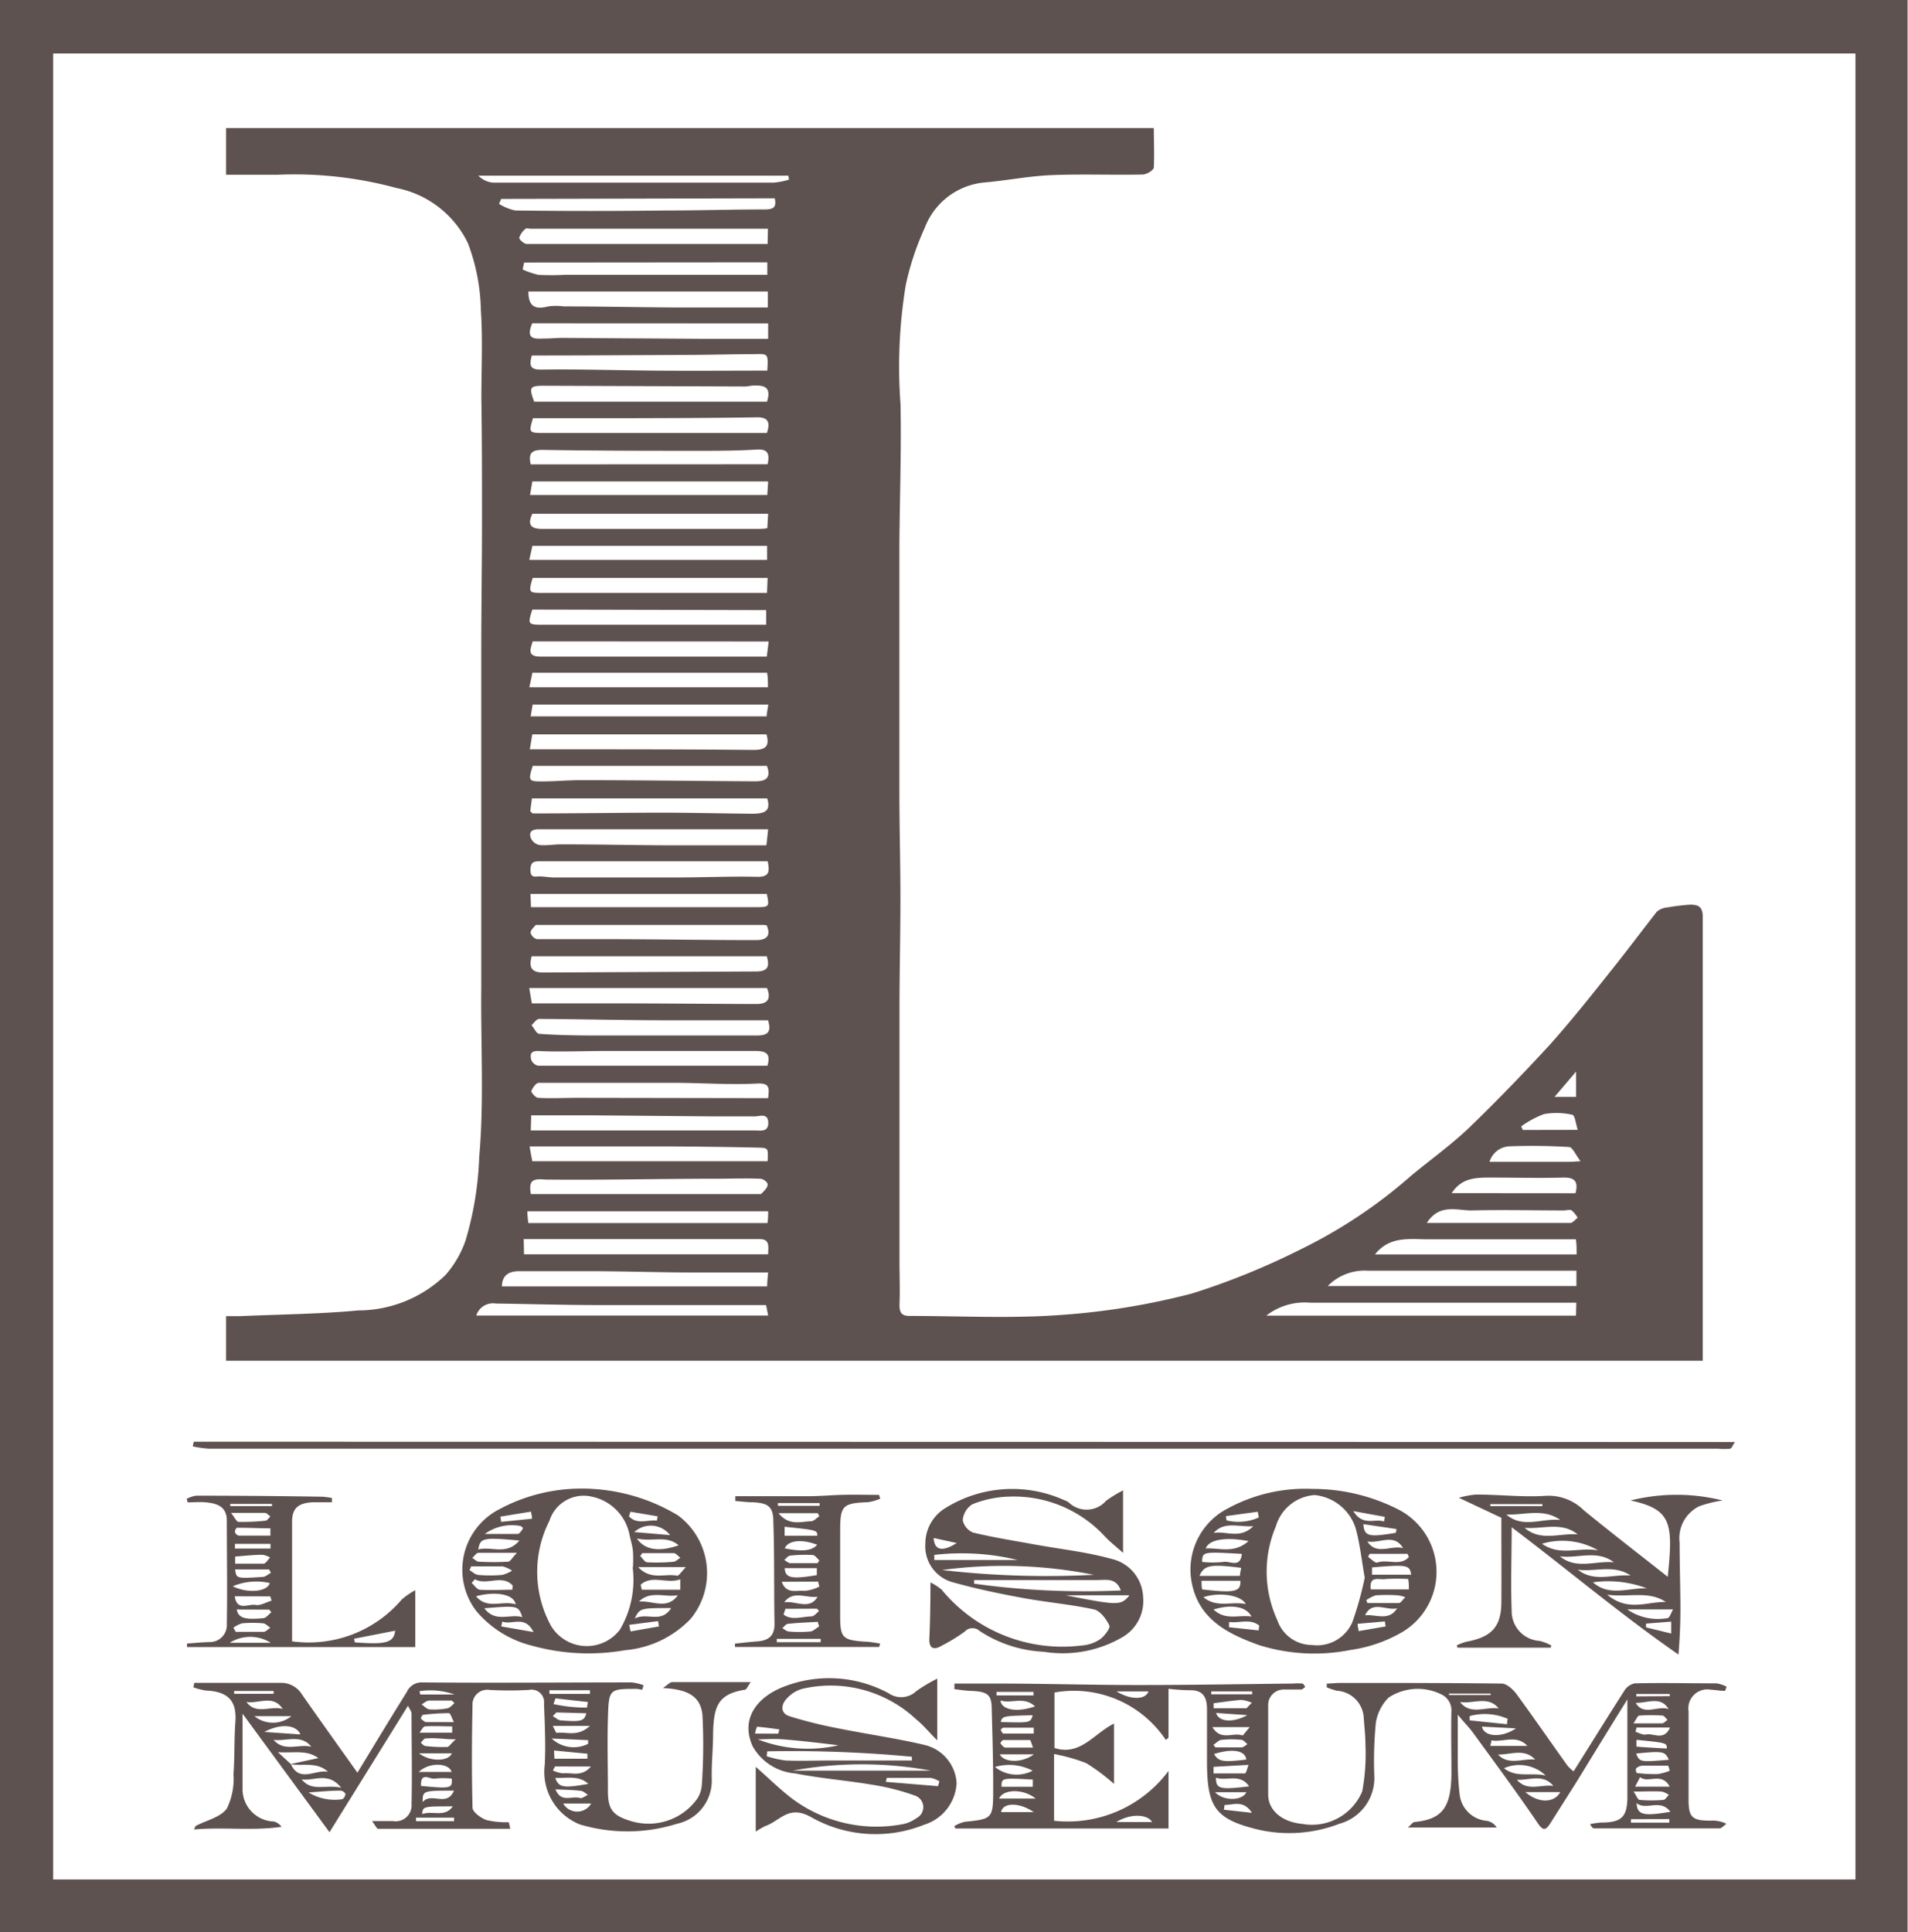
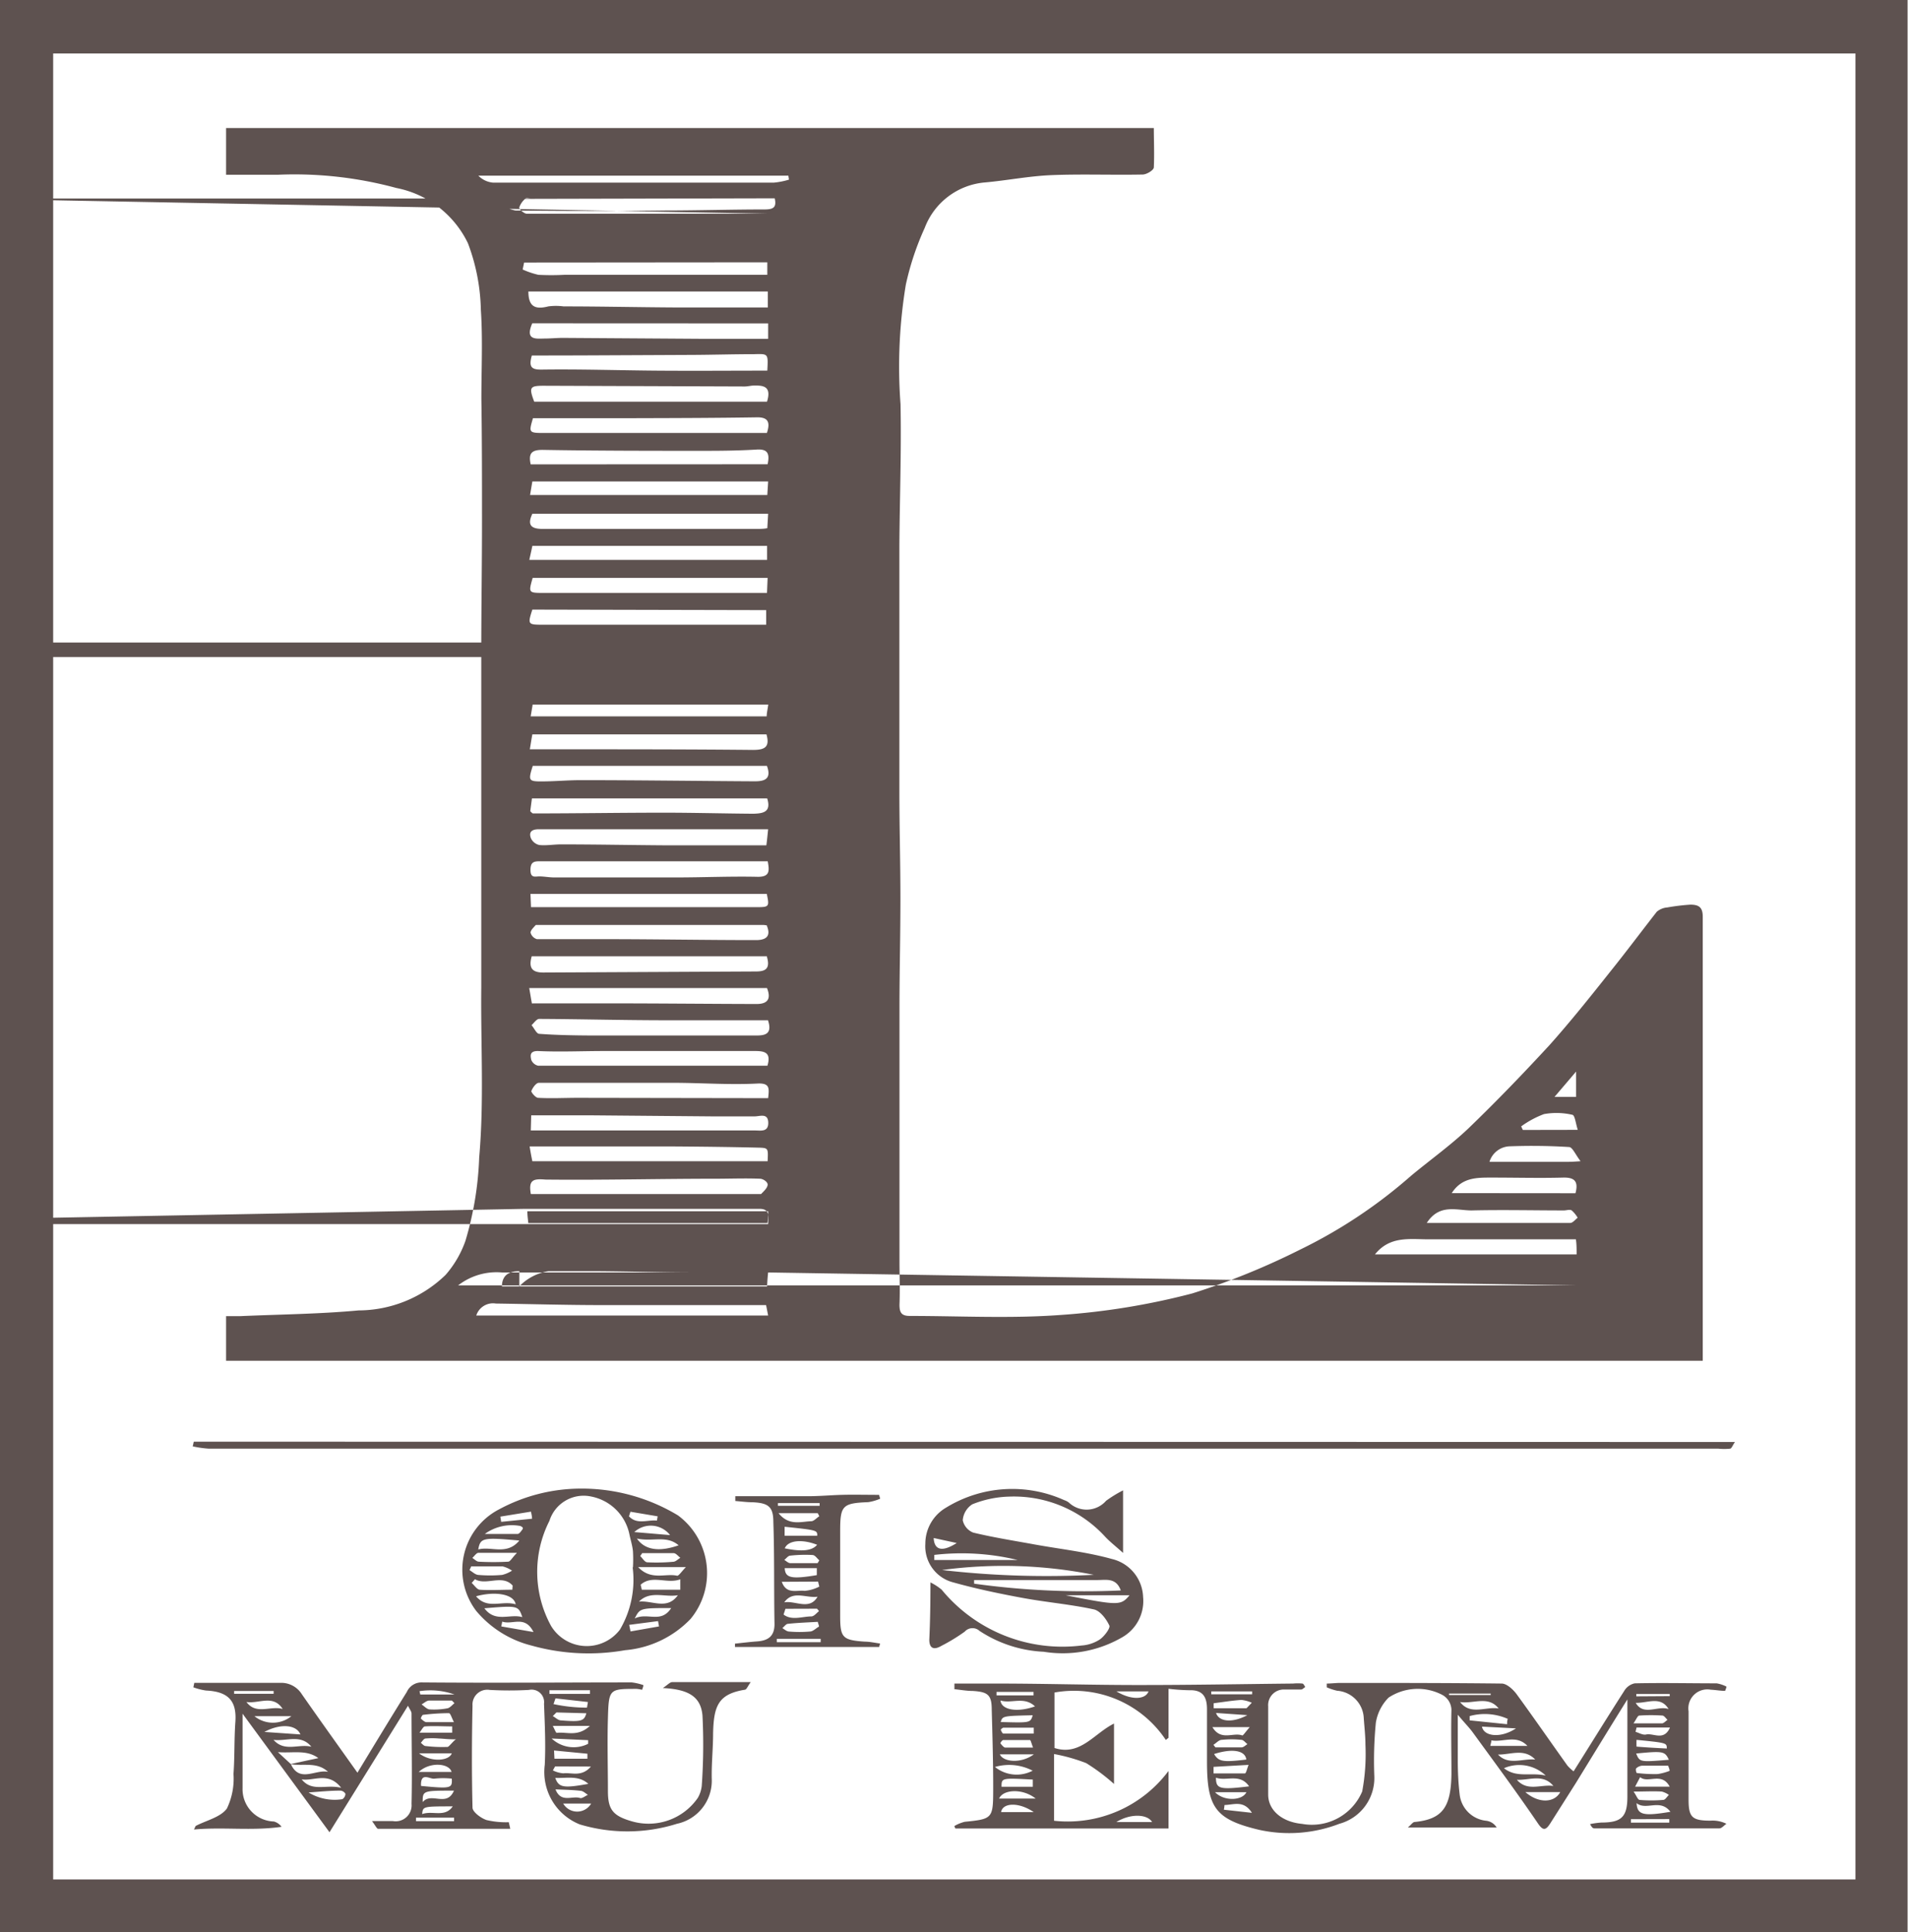
<svg xmlns="http://www.w3.org/2000/svg" width="18.304" height="18.534" viewBox="0 0 18.304 18.534">
  <defs>
    <style>.a{fill:#5e5250;}</style>
  </defs>
  <path class="a" d="M0,18.534V0H18.3V18.534Zm17.8-.507V.513H.51V18.027Z" />
-   <path class="a" d="M99.156,59.934H85v-.428h.133c.379-.017.76-.02,1.137-.055a1.206,1.206,0,0,0,.836-.341,1,1,0,0,0,.19-.326,3.158,3.158,0,0,0,.132-.8c.048-.544.014-1.087.02-1.63,0-.372,0-.745,0-1.117,0-.353,0-.7,0-1.057s0-.7,0-1.046c0-.417.007-.835.007-1.252,0-.391,0-.782-.006-1.174,0-.285.014-.571-.005-.855a1.907,1.907,0,0,0-.124-.638.968.968,0,0,0-.687-.53,3.731,3.731,0,0,0-1.133-.127c-.165,0-.331,0-.5,0V48.11h8.9c0,.121.006.248,0,.377,0,.027-.068.068-.106.069-.293.006-.587-.006-.88.006-.212.009-.423.051-.635.07a.679.679,0,0,0-.577.436,2.689,2.689,0,0,0-.181.544,4.825,4.825,0,0,0-.051,1.146c.009.455-.008.908-.011,1.362v1.087c0,.42,0,.839,0,1.259,0,.344.01.689.01,1.034s-.008.669-.009,1c0,.275,0,.549,0,.824,0,.248,0,.5,0,.742q0,.459,0,.916c0,.138.006.276,0,.414,0,.077.02.108.1.108.48,0,.963.026,1.441-.009a6.827,6.827,0,0,0,1.268-.207,6.989,6.989,0,0,0,1.034-.42,4.758,4.758,0,0,0,1.063-.707c.184-.153.379-.292.551-.455.269-.259.528-.528.779-.8.2-.224.391-.463.579-.7.153-.19.3-.387.45-.579a.175.175,0,0,1,.1-.041,2.035,2.035,0,0,1,.222-.027c.083,0,.12.026.119.12,0,.629,0,1.259,0,1.888v2.367ZM90.2,59.087h-.715c-.306,0-.612-.01-.92-.012q-.378,0-.756,0c-.094,0-.162.038-.163.146H90.19C90.192,59.172,90.195,59.13,90.2,59.087Zm7.753.29h-.7c-.618,0-1.236,0-1.854,0a.6.6,0,0,0-.42.124H97.95Zm-10.095-.464H90.2c0-.074.022-.149-.089-.146H87.855Zm2.34-9.837c-.026,0-.041,0-.058,0H87.923c-.017,0-.041-.007-.05,0a.187.187,0,0,0-.061.087c0,.017.046.058.072.059.321,0,.643,0,.964,0h1.347Zm5.369,10.141h2.387V59.07h-.142c-.621,0-1.241,0-1.862,0a.493.493,0,0,0-.384.15Zm-7.626-6.183c-.02.072-.058.146.077.146.722,0,1.444,0,2.169,0l.018-.145Zm-.029.44h2.286c0-.046,0-.091-.008-.139H87.938c-.007.041-.016.08-.029.139ZM87.4,59.5h2.8c-.009-.046-.016-.083-.02-.1H88.61c-.341,0-.682-.01-1.023-.015A.168.168,0,0,0,87.4,59.5Zm.538-6.771c-.046.142-.043.145.1.145h2.036c.036,0,.072,0,.107,0v-.14Zm-.029,1.34h.331c.6,0,1.209,0,1.814.006.108,0,.166-.023.13-.149H87.938c-.008.042-.014.082-.024.142Zm0-1.817h2.281v-.134H87.938c-.007.036-.016.074-.029.133Zm2.286.173H87.941c-.041.144-.041.144.109.144h2.139Zm-2.271,5.91h2.171c.013,0,.031,0,.037,0,.026-.027.058-.055.063-.086s-.045-.06-.071-.061c-.144-.006-.29,0-.432,0-.543,0-1.086.014-1.629.008C87.946,58.186,87.9,58.2,87.923,58.332Zm2.267-3.795H87.934c-.006.047-.012.087-.016.124.013.01.019.02.026.02.42,0,.839-.007,1.259-.007.285,0,.571.008.856.01C90.15,54.684,90.234,54.673,90.19,54.537ZM90.2,51.81H87.938c-.047.1-.022.146.1.145.685,0,1.369,0,2.054,0,.033,0,.066,0,.1-.007Zm-.008,2.418H87.942c-.045.142-.041.15.093.149s.245-.012.367-.012c.556,0,1.113.008,1.669.011.089,0,.166-.018.117-.149ZM90.2,51.5H87.938l-.022.13h2.276ZM87.938,58.02h2.257c.006-.122.006-.127-.077-.13-.283-.007-.567-.01-.85-.012-.345,0-.691,0-1.034,0h-.322C87.922,57.941,87.929,57.977,87.938,58.02Zm2.255-2.877H88.02c-.059,0-.1,0-.1.083s.046.061.09.062.092.01.137.01h1.172c.261,0,.522-.012.783-.006.115,0,.111-.057.094-.149Zm-.005-4.108c.036-.108.008-.153-.1-.15-.386.006-.773.007-1.158.008h-.986c-.041.139-.041.142.109.142h2.137Zm.007.3c.02-.095.007-.149-.106-.141-.165.01-.331.012-.5.012-.518,0-1.034,0-1.554-.009-.105,0-.136.034-.113.139ZM87.859,49.4l-.014.067a.8.8,0,0,0,.151.051,2.44,2.44,0,0,0,.248,0h1.948v-.12Zm.064,8.325h2.151c.056,0,.13.017.127-.077s-.083-.057-.133-.058c-.136,0-.269,0-.4,0l-1.148-.01h-.593ZM87.9,49.678c0,.153.073.173.191.143a.552.552,0,0,1,.146,0c.353,0,.706.008,1.06.01h.9v-.153Zm2.3,5.158H88c-.065,0-.1.024-.075.088a.117.117,0,0,0,.08.063c.069.007.139-.006.207-.006.339,0,.679.007,1.017.009h.954C90.19,54.936,90.194,54.892,90.2,54.836Zm0,2.579c.01-.094.019-.147-.106-.14-.255.013-.51-.005-.767-.007-.442,0-.884,0-1.327,0-.026,0-.06.048-.072.08,0,.013.041.063.065.064.127.007.255,0,.383,0Zm-.007-1.655a.185.185,0,0,0-.036-.006H88.008c-.013,0-.031,0-.037,0-.02.023-.051.051-.05.074a.089.089,0,0,0,.061.062c.212,0,.425,0,.637,0,.487,0,.974.009,1.46.009C90.161,55.9,90.236,55.876,90.187,55.76Zm-2.268-.177h1.046c.376,0,.752,0,1.128,0,.111,0,.113-.008.088-.127H87.92Zm.012-5.6c-.07.162.031.148.119.146.063,0,.124-.007.189-.006l1.355.009h.6v-.148Zm2.255,6.071h-2.26c-.031.108,0,.156.11.156L90.08,56.2C90.169,56.2,90.225,56.179,90.187,56.055Zm-2.253.452H88.7c.463,0,.926.005,1.389.006.094,0,.146-.038.1-.153H87.908c.011.062.018.108.026.149Zm2.254.162h-.1c-.29,0-.576,0-.863,0-.408,0-.816-.011-1.226-.013-.026,0-.05.039-.074.06.026.029.047.081.073.083.162.012.325.015.488.016h1.6c.083,0,.151-.017.107-.147Zm0,.437c.037-.124-.021-.142-.117-.142-.482,0-.965,0-1.448,0-.213,0-.426.01-.638,0-.078,0-.071.044-.063.083a.092.092,0,0,0,.067.058h2.2Zm-2.26-6.813c-.033.115,0,.137.1.135.361-.005.722.007,1.083.01s.72,0,1.076,0c.009-.165.009-.161-.124-.158-.2,0-.393.006-.59.007l-1.082.005Zm2.256.443c.046-.147-.034-.157-.124-.155-.03,0-.06.009-.09.009l-1.93-.007c-.132,0-.141.016-.089.153Zm-2.55-1.945-.021.047a.467.467,0,0,0,.157.064c.48.006.96.006,1.44,0,.316,0,.632-.01.948-.01.083,0,.121-.016.1-.107Zm.283,4.963h2.264c0-.032.01-.072.015-.113h-2.26ZM90.2,58.5h-2.31c0,.041.006.079.009.113h2.294C90.2,58.574,90.2,58.54,90.2,58.5Zm5.824.414h1.932c0-.052,0-.1-.007-.145h-.414l-1,0c-.181,0-.37-.034-.513.144ZM90.4,48.605l-.006-.038H87.42a.225.225,0,0,0,.143.067q1.345,0,2.689,0A.724.724,0,0,0,90.4,48.605Zm6.116,10.007h.932c.149,0,.3,0,.446,0,.026,0,.048-.032.072-.05a.282.282,0,0,0-.057-.07c-.019-.012-.05,0-.075,0-.295,0-.59-.007-.884,0C96.808,58.493,96.64,58.423,96.518,58.613Zm1.429-.285c.031-.116-.011-.153-.12-.15-.223.006-.445,0-.667,0-.151,0-.3-.007-.4.149Zm.048-.308c-.048-.063-.077-.133-.108-.135-.19-.012-.383-.014-.573-.007a.21.21,0,0,0-.192.149h.735c.029,0,.059,0,.137-.006Zm-.026-.3c-.019-.057-.027-.139-.051-.144a.673.673,0,0,0-.273-.007.917.917,0,0,0-.219.118l.016.034Zm-.223-.316h.207V57.16Z" transform="translate(-82.831 -46.882)" />
+   <path class="a" d="M99.156,59.934H85v-.428h.133c.379-.017.76-.02,1.137-.055a1.206,1.206,0,0,0,.836-.341,1,1,0,0,0,.19-.326,3.158,3.158,0,0,0,.132-.8c.048-.544.014-1.087.02-1.63,0-.372,0-.745,0-1.117,0-.353,0-.7,0-1.057s0-.7,0-1.046c0-.417.007-.835.007-1.252,0-.391,0-.782-.006-1.174,0-.285.014-.571-.005-.855a1.907,1.907,0,0,0-.124-.638.968.968,0,0,0-.687-.53,3.731,3.731,0,0,0-1.133-.127c-.165,0-.331,0-.5,0V48.11h8.9c0,.121.006.248,0,.377,0,.027-.068.068-.106.069-.293.006-.587-.006-.88.006-.212.009-.423.051-.635.07a.679.679,0,0,0-.577.436,2.689,2.689,0,0,0-.181.544,4.825,4.825,0,0,0-.051,1.146c.009.455-.008.908-.011,1.362v1.087c0,.42,0,.839,0,1.259,0,.344.01.689.01,1.034s-.008.669-.009,1c0,.275,0,.549,0,.824,0,.248,0,.5,0,.742q0,.459,0,.916c0,.138.006.276,0,.414,0,.077.02.108.1.108.48,0,.963.026,1.441-.009a6.827,6.827,0,0,0,1.268-.207,6.989,6.989,0,0,0,1.034-.42,4.758,4.758,0,0,0,1.063-.707c.184-.153.379-.292.551-.455.269-.259.528-.528.779-.8.2-.224.391-.463.579-.7.153-.19.3-.387.45-.579a.175.175,0,0,1,.1-.041,2.035,2.035,0,0,1,.222-.027c.083,0,.12.026.119.12,0,.629,0,1.259,0,1.888v2.367ZM90.2,59.087h-.715c-.306,0-.612-.01-.92-.012q-.378,0-.756,0c-.094,0-.162.038-.163.146H90.19C90.192,59.172,90.195,59.13,90.2,59.087Zh-.7c-.618,0-1.236,0-1.854,0a.6.6,0,0,0-.42.124H97.95Zm-10.095-.464H90.2c0-.074.022-.149-.089-.146H87.855Zm2.34-9.837c-.026,0-.041,0-.058,0H87.923c-.017,0-.041-.007-.05,0a.187.187,0,0,0-.061.087c0,.017.046.058.072.059.321,0,.643,0,.964,0h1.347Zm5.369,10.141h2.387V59.07h-.142c-.621,0-1.241,0-1.862,0a.493.493,0,0,0-.384.15Zm-7.626-6.183c-.02.072-.058.146.077.146.722,0,1.444,0,2.169,0l.018-.145Zm-.029.44h2.286c0-.046,0-.091-.008-.139H87.938c-.007.041-.016.08-.029.139ZM87.4,59.5h2.8c-.009-.046-.016-.083-.02-.1H88.61c-.341,0-.682-.01-1.023-.015A.168.168,0,0,0,87.4,59.5Zm.538-6.771c-.046.142-.043.145.1.145h2.036c.036,0,.072,0,.107,0v-.14Zm-.029,1.34h.331c.6,0,1.209,0,1.814.006.108,0,.166-.023.13-.149H87.938c-.008.042-.014.082-.024.142Zm0-1.817h2.281v-.134H87.938c-.007.036-.016.074-.029.133Zm2.286.173H87.941c-.041.144-.041.144.109.144h2.139Zm-2.271,5.91h2.171c.013,0,.031,0,.037,0,.026-.027.058-.055.063-.086s-.045-.06-.071-.061c-.144-.006-.29,0-.432,0-.543,0-1.086.014-1.629.008C87.946,58.186,87.9,58.2,87.923,58.332Zm2.267-3.795H87.934c-.006.047-.012.087-.016.124.013.01.019.02.026.02.42,0,.839-.007,1.259-.007.285,0,.571.008.856.01C90.15,54.684,90.234,54.673,90.19,54.537ZM90.2,51.81H87.938c-.047.1-.022.146.1.145.685,0,1.369,0,2.054,0,.033,0,.066,0,.1-.007Zm-.008,2.418H87.942c-.045.142-.041.15.093.149s.245-.012.367-.012c.556,0,1.113.008,1.669.011.089,0,.166-.018.117-.149ZM90.2,51.5H87.938l-.022.13h2.276ZM87.938,58.02h2.257c.006-.122.006-.127-.077-.13-.283-.007-.567-.01-.85-.012-.345,0-.691,0-1.034,0h-.322C87.922,57.941,87.929,57.977,87.938,58.02Zm2.255-2.877H88.02c-.059,0-.1,0-.1.083s.046.061.09.062.092.01.137.01h1.172c.261,0,.522-.012.783-.006.115,0,.111-.057.094-.149Zm-.005-4.108c.036-.108.008-.153-.1-.15-.386.006-.773.007-1.158.008h-.986c-.041.139-.041.142.109.142h2.137Zm.007.3c.02-.095.007-.149-.106-.141-.165.01-.331.012-.5.012-.518,0-1.034,0-1.554-.009-.105,0-.136.034-.113.139ZM87.859,49.4l-.014.067a.8.8,0,0,0,.151.051,2.44,2.44,0,0,0,.248,0h1.948v-.12Zm.064,8.325h2.151c.056,0,.13.017.127-.077s-.083-.057-.133-.058c-.136,0-.269,0-.4,0l-1.148-.01h-.593ZM87.9,49.678c0,.153.073.173.191.143a.552.552,0,0,1,.146,0c.353,0,.706.008,1.06.01h.9v-.153Zm2.3,5.158H88c-.065,0-.1.024-.075.088a.117.117,0,0,0,.08.063c.069.007.139-.006.207-.006.339,0,.679.007,1.017.009h.954C90.19,54.936,90.194,54.892,90.2,54.836Zm0,2.579c.01-.094.019-.147-.106-.14-.255.013-.51-.005-.767-.007-.442,0-.884,0-1.327,0-.026,0-.06.048-.072.08,0,.013.041.063.065.064.127.007.255,0,.383,0Zm-.007-1.655a.185.185,0,0,0-.036-.006H88.008c-.013,0-.031,0-.037,0-.02.023-.051.051-.05.074a.089.089,0,0,0,.061.062c.212,0,.425,0,.637,0,.487,0,.974.009,1.46.009C90.161,55.9,90.236,55.876,90.187,55.76Zm-2.268-.177h1.046c.376,0,.752,0,1.128,0,.111,0,.113-.008.088-.127H87.92Zm.012-5.6c-.07.162.031.148.119.146.063,0,.124-.007.189-.006l1.355.009h.6v-.148Zm2.255,6.071h-2.26c-.031.108,0,.156.11.156L90.08,56.2C90.169,56.2,90.225,56.179,90.187,56.055Zm-2.253.452H88.7c.463,0,.926.005,1.389.006.094,0,.146-.038.1-.153H87.908c.011.062.018.108.026.149Zm2.254.162h-.1c-.29,0-.576,0-.863,0-.408,0-.816-.011-1.226-.013-.026,0-.05.039-.074.06.026.029.047.081.073.083.162.012.325.015.488.016h1.6c.083,0,.151-.017.107-.147Zm0,.437c.037-.124-.021-.142-.117-.142-.482,0-.965,0-1.448,0-.213,0-.426.01-.638,0-.078,0-.071.044-.063.083a.092.092,0,0,0,.067.058h2.2Zm-2.26-6.813c-.033.115,0,.137.1.135.361-.005.722.007,1.083.01s.72,0,1.076,0c.009-.165.009-.161-.124-.158-.2,0-.393.006-.59.007l-1.082.005Zm2.256.443c.046-.147-.034-.157-.124-.155-.03,0-.06.009-.09.009l-1.93-.007c-.132,0-.141.016-.089.153Zm-2.55-1.945-.021.047a.467.467,0,0,0,.157.064c.48.006.96.006,1.44,0,.316,0,.632-.01.948-.01.083,0,.121-.016.1-.107Zm.283,4.963h2.264c0-.032.01-.072.015-.113h-2.26ZM90.2,58.5h-2.31c0,.041.006.079.009.113h2.294C90.2,58.574,90.2,58.54,90.2,58.5Zm5.824.414h1.932c0-.052,0-.1-.007-.145h-.414l-1,0c-.181,0-.37-.034-.513.144ZM90.4,48.605l-.006-.038H87.42a.225.225,0,0,0,.143.067q1.345,0,2.689,0A.724.724,0,0,0,90.4,48.605Zm6.116,10.007h.932c.149,0,.3,0,.446,0,.026,0,.048-.032.072-.05a.282.282,0,0,0-.057-.07c-.019-.012-.05,0-.075,0-.295,0-.59-.007-.884,0C96.808,58.493,96.64,58.423,96.518,58.613Zm1.429-.285c.031-.116-.011-.153-.12-.15-.223.006-.445,0-.667,0-.151,0-.3-.007-.4.149Zm.048-.308c-.048-.063-.077-.133-.108-.135-.19-.012-.383-.014-.573-.007a.21.21,0,0,0-.192.149h.735c.029,0,.059,0,.137-.006Zm-.026-.3c-.019-.057-.027-.139-.051-.144a.673.673,0,0,0-.273-.007.917.917,0,0,0-.219.118l.016.034Zm-.223-.316h.207V57.16Z" transform="translate(-82.831 -46.882)" />
  <path class="a" d="M360.787,633.438v.552h-2.045l-.01-.023a.366.366,0,0,1,.1-.041c.261-.026.272-.032.273-.292s-.007-.523-.014-.784c0-.141-.037-.17-.181-.179-.059,0-.118-.011-.177-.017V632.6h.405c.465,0,.929.015,1.393.014.485,0,.968-.009,1.451-.014a.471.471,0,0,1,.089,0c.011,0,.019.021.028.033-.013.008-.026.023-.039.024-.056,0-.113,0-.169,0a.15.15,0,0,0-.148.162c0,.282,0,.564,0,.846,0,.15.132.263.326.281a.524.524,0,0,0,.576-.311,1.952,1.952,0,0,0,.031-.448c0-.083-.01-.169-.016-.255a.275.275,0,0,0-.255-.263.526.526,0,0,1-.1-.033l0-.036c.041,0,.087-.006.13-.006.516,0,1.032,0,1.548.006.048,0,.108.055.142.1.165.226.326.459.489.687a.424.424,0,0,0,.059.055c.165-.262.323-.518.486-.772a.154.154,0,0,1,.1-.072c.262-.006.523,0,.786,0a.321.321,0,0,1,.094.031c0,.013-.008.026-.012.041-.046,0-.092-.009-.138-.011a.182.182,0,0,0-.213.207v.849c0,.169.036.2.21.2a.3.3,0,0,1,.153.03c-.022.015-.045.044-.067.044-.4,0-.8,0-1.2,0-.012,0-.023-.006-.041-.041a.856.856,0,0,1,.11-.015c.192,0,.248-.055.248-.248v-.933c-.179.287-.335.543-.493.8l-.248.391c-.041.063-.067.072-.116,0-.2-.294-.414-.583-.626-.874-.034-.047-.077-.089-.144-.17v.437c0,.11.005.219.018.328a.285.285,0,0,0,.255.252.136.136,0,0,1,.1.065h-.852c.032-.028.047-.051.063-.053.273-.026.351-.146.355-.462,0-.2-.005-.41,0-.615a.168.168,0,0,0-.095-.146.507.507,0,0,0-.508.03.441.441,0,0,0-.122.24,3.763,3.763,0,0,0-.015.507.455.455,0,0,1-.335.463,1.34,1.34,0,0,1-.77.058c-.421-.1-.5-.215-.5-.656,0-.166,0-.331,0-.5,0-.118-.039-.187-.169-.183a1.933,1.933,0,0,1-.2-.014v.47l-.026.021a1.059,1.059,0,0,0-1.068-.455v.532c.248.08.381-.141.571-.234v.579a1.871,1.871,0,0,0-.267-.2,1.705,1.705,0,0,0-.308-.087v.64A1.206,1.206,0,0,0,360.787,633.438Zm3.692.144c-.1-.12-.23-.053-.35-.059.1.116.232.042.349.059Zm-.074-.1a.368.368,0,0,0-.4-.07c.122.095.248.038.4.07Zm-.821-.705c.1.131.246.041.37.062-.1-.127-.246-.041-.37-.062Zm-4.1.659a.489.489,0,0,0-.362-.036.331.331,0,0,0,.361.036Zm6.1-.592c-.077-.127-.2-.056-.315-.059.075.129.21.024.314.059Zm-1.549.146c0-.017,0-.035.007-.051a.545.545,0,0,0-.366-.027l0,.041Zm.27.339c-.106-.111-.236-.046-.357-.048.1.107.236.036.356.048Zm-2.772,0c-.01-.088-.134-.109-.309-.053.045.073.083.08.309.053Zm2.677.312c.127.11.278.105.335,0Zm-5.048.062h.35c-.124-.1-.314-.088-.35,0Zm2.08-.2c0,.108.037.117.318.083-.088-.128-.214-.047-.318-.083Zm-.034-.485c.083.137.2.046.287.08.009,0,.036-.041.071-.08Zm4.386.419c0-.016-.009-.033-.014-.049h-.251a.093.093,0,0,0-.056.026c-.006.006,0,.043.007.044a1.365,1.365,0,0,0,.2.01.539.539,0,0,0,.115-.031Zm-.345.2c.026.036.039.077.057.079a1.315,1.315,0,0,0,.227,0c.019,0,.036-.031.054-.048a.207.207,0,0,0-.068-.032c-.08-.005-.16,0-.268,0Zm-6.074-.875c.008.091.159.118.331.057-.105-.1-.227-.023-.332-.057Zm.31.759c-.3-.016-.3-.016-.3.069h.3Zm.009.312c-.146-.1-.3-.089-.313,0Zm4.39-.689c0,.018-.007.036-.01.054h.356c-.106-.112-.233-.032-.346-.053Zm-2.329.236-.336.019v.063c.1,0,.2,0,.3,0,.012,0,.02-.041.034-.077Zm4.04.209c-.077-.144-.207-.028-.284-.091l-.048.091Zm-6.1-.31h-.326c.03.072.2.093.326,0Zm5.778-.008c.035.083.035.083.314.06-.039-.082-.053-.085-.315-.06Zm-4.055-.083.019.024h.251c.019,0,.038-.02.056-.031-.019-.014-.038-.041-.058-.041a.9.9,0,0,0-.188,0c-.028,0-.053.031-.081.048Zm4.059.559c.007.113.064.127.325.083-.1-.131-.233-.007-.326-.084Zm0-.609a.623.623,0,0,0,0,.067c.1.008.192.013.29.018,0-.054,0-.054-.29-.083Zm-.029-.156h.272c.018,0,.036-.022.054-.034-.016-.014-.031-.039-.048-.041a1.646,1.646,0,0,0-.222,0c-.017,0-.029.036-.056.074Zm-5.763-.078c-.29.007-.29.007-.308.065.285.008.285.008.307-.065Zm1.735-.115,0,.048h.315l.051-.053a.345.345,0,0,0-.1-.027c-.09.006-.179.021-.268.032Zm-1.733.424c-.015-.038-.022-.071-.029-.071-.085,0-.171,0-.257,0-.01,0-.029.029-.027.031s.03.041.046.041c.083,0,.168,0,.266,0Zm4.307-.2c.017.094.179.115.326.017Zm-4.3.07v-.06h-.29c-.009,0-.028.017-.026.022s.015.035.024.035c.1,0,.195,0,.293,0Zm6.1-.061h-.317l-.01.041c.032.009.068.032.1.026.072-.017.17.065.23-.065Zm-4.965.906c-.046-.077-.207-.083-.342,0Zm.614-1.046c.026.083.153.1.3.021Zm-.046-.207,0,.028h.392v-.028Zm2.681.035a.06.06,0,0,1,0-.014h-.4v.014Zm-2.334.932h-.311C361.322,633.734,361.5,633.722,361.535,633.64Zm-2.052-.928v-.034h-.355v.034Zm2.095,1.126c-.079-.124-.173-.077-.263-.075a.35.35,0,0,1-.006.045Zm-1.3-1.165c.148.089.281.077.308,0Zm4.936,1.226v.033h.368V633.9Zm.372-1.18V632.7h-.32a.105.105,0,0,0,0,.023Z" transform="translate(-349.577 -616.452)" />
  <path class="a" d="M75.692,634.081c-.422,0-.845,0-1.268,0-.012,0-.026-.031-.058-.074.085,0,.142,0,.2,0a.153.153,0,0,0,.179-.165c.007-.29,0-.577,0-.866,0-.021-.018-.041-.034-.075l-.753,1.213-.834-1.137v.713a.31.31,0,0,0,.3.321.135.135,0,0,1,.074.051c-.284.041-.561,0-.84.026l.016-.034c.1-.053.239-.083.3-.168a.662.662,0,0,0,.063-.331c.012-.166.006-.331.018-.5.014-.2-.067-.29-.281-.3a.6.6,0,0,1-.122-.031l.009-.043h.832a.233.233,0,0,1,.2.11c.173.248.349.493.533.752.159-.262.315-.52.474-.775a.154.154,0,0,1,.146-.091c.671.006,1.342,0,2.012,0a.531.531,0,0,1,.111.026c0,.015-.008.03-.012.045a.312.312,0,0,0-.053-.009c-.262,0-.267,0-.275.281-.007.234,0,.469,0,.7,0,.179.05.238.232.29a.574.574,0,0,0,.63-.225.29.29,0,0,0,.038-.115,5.543,5.543,0,0,0,.007-.676c-.016-.181-.135-.251-.38-.263.047-.031.067-.056.089-.057.242,0,.485,0,.754,0-.028.038-.039.07-.055.073-.255.041-.3.153-.306.417,0,.146-.016.29-.013.437a.422.422,0,0,1-.334.432,1.588,1.588,0,0,1-.932.006.541.541,0,0,1-.336-.571c.01-.2,0-.392-.007-.587a.12.12,0,0,0-.145-.132,3.391,3.391,0,0,1-.376,0,.142.142,0,0,0-.165.151c-.007.326-.008.652,0,.978,0,.041.079.1.134.119a.814.814,0,0,0,.214.021Zm-2.107-.621.266-.057c-.113-.083-.238-.046-.388-.057l.124.114c.083.184.238.048.357.075-.106-.1-.241-.053-.362-.074Zm.485.228c-.124-.159-.262-.062-.379-.081.1.124.233.045.38.081Zm-.91-.825c.094.13.233.034.349.069-.092-.144-.233-.046-.352-.068Zm.435.138h-.357a.282.282,0,0,0,.354,0Zm2.521.408h.316l0-.048-.32-.031Zm-1.3.127h.313C75.108,633.452,74.918,633.435,74.812,633.538Zm1.306-.053-.021.038a.271.271,0,0,0,.1.028c.079-.01.175.039.265-.065Zm-2.7-.254c.106.119.242.034.362.065-.1-.124-.241-.05-.362-.066Zm1.415.441c.286.027.3.024.294-.07a.77.77,0,0,0-.166,0c-.041.008-.134-.069-.129.066Zm-1.079.063a.479.479,0,0,0,.324.064.066.066,0,0,0,.029-.051.06.06,0,0,0-.048-.031c-.1,0-.195.01-.3.017Zm1.4-.856-.026-.026c-.072,0-.145,0-.217,0-.026,0-.049.024-.074.037.026.017.051.046.077.048a.7.7,0,0,0,.174-.011c.024-.007.044-.032.066-.05Zm1.283.773c-.092-.083-.2-.053-.317-.057.033.093.079.1.317.057Zm-1.3.216c-.287,0-.287,0-.294.074.1-.037.218.037.294-.075Zm.948-.651a.309.309,0,0,0,.35.051v-.035Zm-.937.5c-.3,0-.3,0-.3.11.083-.1.23.053.3-.11Zm1.32-.621H76.1c.016.029.03.068.038.067.094-.013.2.043.318-.067Zm-1.3.129c-.086,0-.124-.007-.165-.008a.766.766,0,0,0-.127,0c-.017,0-.031.026-.046.041.014.011.029.03.044.031a1.331,1.331,0,0,0,.207.009C75.1,633.3,75.118,633.27,75.162,633.229Zm.963-.258L76.1,633c.026.014.048.038.074.041.2.016.227.007.248-.068Zm-1.318.392c.116.089.29.073.314,0Zm-1.138-.181c-.036-.09-.183-.111-.346-.024Zm1.473-.117c-.021-.041-.034-.087-.048-.087a2.123,2.123,0,0,0-.248.016c-.009,0-.024.033-.021.036s.033.033.051.034c.081,0,.161,0,.266,0Zm-.331.1h.314v-.06c-.087,0-.175-.006-.261,0-.017,0-.033.036-.052.059Zm1.305.544c.053.134.161.058.236.083.019.006.051-.02.075-.031-.023-.013-.044-.036-.068-.038-.074-.009-.149-.01-.242-.014Zm0-.873-.019.055a1.518,1.518,0,0,0,.321.034l.009-.054Zm-.058-.078v.035h.389v-.035Zm-2.646.034v-.027h-.379v.027Zm1.4-.023.007.03h.328a.689.689,0,0,0-.335-.032Zm1.65,1.076H76.2a.155.155,0,0,0,.268,0Zm-1.684.135v.034h.365v-.034Z" transform="translate(-70.797 -616.54)" />
-   <path class="a" d="M448.88,559.688a1.808,1.808,0,0,1,.828.2.672.672,0,0,1,.041,1.168,1.361,1.361,0,0,1-.506.177,1.769,1.769,0,0,1-.877-.047c-.3-.108-.584-.248-.648-.612a.659.659,0,0,1,.351-.7A1.555,1.555,0,0,1,448.88,559.688Zm.5.851c-.03-.17-.046-.327-.088-.477a.461.461,0,0,0-.392-.315.417.417,0,0,0-.372.3,1.11,1.11,0,0,0,.014.9.351.351,0,0,0,.331.238.369.369,0,0,0,.388-.218A3.2,3.2,0,0,0,449.38,560.54Zm.058.113h.366c0-.035,0-.063-.007-.1a1.977,1.977,0,0,0-.214,0C449.525,560.565,449.42,560.51,449.438,560.653Zm-1.617,0c.312.036.372.023.366-.083h-.372c0,.034,0,.058.006.083Zm-.023-.13h.385c0-.021.007-.049.012-.077-.294-.037-.355-.027-.4.077Zm2.027-.008c-.009-.1-.046-.1-.375-.073v.07c.121,0,.243,0,.372,0Zm-1.559-.325c-.222-.043-.38-.015-.411.07.132-.007.27.053.41-.07Zm-.068.122c-.374-.021-.374-.021-.378.077a.945.945,0,0,0,.207,0c.057-.012.158.063.174-.073Zm1.607.034-.014-.034h-.364l-.015.029c.03.019.067.062.089.054.1-.034.219.037.3-.05Zm-.4-.153c.089.137.23.033.343.064-.086-.147-.227-.041-.343-.064Zm-1.166.6c-.05-.089-.261-.115-.406-.065C447.964,560.834,448.1,560.763,448.243,560.793Zm1.156-.036.011.027c.1,0,.2,0,.3,0,.022,0,.041-.037.064-.056a.321.321,0,0,0-.071-.018,1.578,1.578,0,0,0-.214,0,.347.347,0,0,0-.091.047Zm-1.465.089c.115.108.237.049.364.067-.053-.1-.2-.118-.364-.067Zm0-.734c.116-.024.251.064.381-.065-.151.008-.279-.05-.381.066Zm1.76.722c-.1.026-.239-.079-.306.067.105-.01.229.059.306-.066Zm-.323-.807c.009.118.051.127.312.083l.006-.036Zm-1.318-.077a.328.328,0,0,0,.006.041.48.48,0,0,0,.309-.028l-.01-.055Zm.03,1.017,0,.049.283.03.006-.046c-.086-.07-.191-.022-.286-.034Zm1.192-1.065c.093.15.207.067.294.1l.008-.045Zm.041,1.081c0,.023.007.046.01.07l.259-.045-.008-.048Z" transform="translate(-436.288 -545.407)" />
  <path class="a" d="M174.654,559.57a1.786,1.786,0,0,1,.932.257.689.689,0,0,1,.121.993.984.984,0,0,1-.628.3,2.028,2.028,0,0,1-.9-.045,1.013,1.013,0,0,1-.528-.331.652.652,0,0,1,.219-.975A1.659,1.659,0,0,1,174.654,559.57Zm.5.758a1.372,1.372,0,0,0,0-.159c-.006-.056-.024-.111-.035-.166a.465.465,0,0,0-.366-.357.344.344,0,0,0-.4.233,1.079,1.079,0,0,0,.016,1.009.4.4,0,0,0,.66.035.943.943,0,0,0,.122-.6Zm-1.511.106-.036.041c.026.023.051.063.077.065.1.007.207,0,.313,0L174,560.5c-.1-.112-.254.005-.364-.062Zm1.585.058.011.048h.369v-.1c-.126.048-.272-.047-.381.053Zm-1.624-.179-.018.039c.028.016.054.043.083.046a1.324,1.324,0,0,0,.23,0,.311.311,0,0,0,.095-.041.282.282,0,0,0-.091-.041c-.1,0-.2,0-.3,0Zm1.6.01c.124.132.261.057.375.083.016,0,.046-.046.083-.083Zm-1.142-.255c-.348-.031-.372-.026-.392.086.124-.034.271.059.392-.083Zm-.024.118c-.147,0-.257,0-.366,0-.02,0-.039.032-.059.049.02.012.041.035.061.036a2.605,2.605,0,0,0,.283,0c.02,0,.038-.038.083-.083Zm1.207,0-.021.031c.022.021.043.059.067.06a1.746,1.746,0,0,0,.248-.005c.026,0,.047-.026.07-.038-.022-.016-.041-.044-.065-.045-.1,0-.2,0-.3,0Zm-1.216.494c-.017-.1-.2-.127-.38-.077.11.13.248.037.38.077Zm1.163-.631c.077.113.218.129.4.065-.117-.1-.248-.031-.4-.065Zm.392.544c-.124.022-.265-.048-.372.061.127-.013.269.083.372-.06Zm-1.856.124c.106.143.245.051.365.086-.039-.111-.041-.112-.365-.085Zm0-.712c.113,0,.216,0,.319,0,.017,0,.034-.026.047-.044s-.009-.026-.019-.032a.441.441,0,0,0-.346.079Zm1.794.711c-.3,0-.3,0-.351.1.124-.062.251.052.35-.1Zm-.012-.7a.234.234,0,0,0-.343-.029Zm-1.324-.157c0-.023-.006-.045-.01-.068l-.294.048.008.05Zm.014,1.087c-.083-.165-.2-.066-.3-.1l-.009.046Zm.93-1.154-.014.044c.077.083.179.031.268.041l.007-.041Zm-.012,1.085.013.063.273-.048-.009-.051Z" transform="translate(-169.082 -545.292)" />
  <path class="a" d="M347.918,560.643a.526.526,0,0,1,.108.07,1.5,1.5,0,0,0,1.342.535.364.364,0,0,0,.175-.058c.043-.03.1-.106.092-.132-.029-.063-.088-.142-.148-.156-.225-.049-.455-.068-.683-.11s-.447-.088-.666-.149a.357.357,0,0,1-.269-.37.4.4,0,0,1,.2-.348,1.213,1.213,0,0,1,1.133-.071.143.143,0,0,1,.044.023.248.248,0,0,0,.357-.017,1.189,1.189,0,0,1,.163-.1v.6c-.072-.065-.13-.109-.179-.163a1.188,1.188,0,0,0-.919-.377,1.012,1.012,0,0,0-.349.074.2.2,0,0,0-.091.153.165.165,0,0,0,.1.118c.195.047.393.078.59.114.248.045.5.072.74.139a.389.389,0,0,1,.3.364.4.4,0,0,1-.2.387,1.138,1.138,0,0,1-.753.139,1.22,1.22,0,0,1-.616-.2.1.1,0,0,0-.142.007,1.731,1.731,0,0,1-.223.136c-.069.041-.116.029-.117-.057C347.915,561.022,347.918,560.846,347.918,560.643Zm.419-.029v.041a7.716,7.716,0,0,0,1.407.065c-.044-.124-.142-.1-.22-.1-.4,0-.791,0-1.187,0Zm1.148-.044a4.422,4.422,0,0,0-1.456-.046,8.777,8.777,0,0,0,1.456.046Zm-.73-.142a2.283,2.283,0,0,0-.8-.049v.049Zm1.072.338h-.613c.509.1.53.1.614,0Zm-1.878-.549c.006.118.083.136.221.048Z" transform="translate(-338.992 -545.465)" />
-   <path class="a" d="M283.117,630.837v.592c-.083-.083-.135-.148-.2-.2a1.2,1.2,0,0,0-1.1-.293.318.318,0,0,0-.144.093c-.057.06-.06.14.026.168a4.214,4.214,0,0,0,.475.118c.274.055.552.094.823.158a.4.4,0,0,1,.306.365.442.442,0,0,1-.311.4,1.253,1.253,0,0,1-1.08-.07c-.221-.127-.3.034-.445.083a.8.8,0,0,0-.091.053v-.621c.124.108.227.211.343.3a1.351,1.351,0,0,0,1.076.248.342.342,0,0,0,.124-.057.117.117,0,0,0-.009-.213,2.224,2.224,0,0,0-.42-.107c-.244-.041-.493-.06-.735-.108a.515.515,0,0,1-.408-.259c-.119-.26.034-.476.314-.579a1.2,1.2,0,0,1,.99.069.211.211,0,0,0,.266-.021A1.489,1.489,0,0,1,283.117,630.837Zm-1.631.7-.005.044a.992.992,0,0,0,.181.041c.144.006.29,0,.434,0h.778v-.036a12.261,12.261,0,0,0-1.387-.052Zm1.569.182a3.667,3.667,0,0,0-1.324,0Zm-.877-.242c-.09-.011-.181-.022-.271-.032s-.181-.019-.272-.026-.16,0-.24,0A1.324,1.324,0,0,0,282.178,631.474Zm.455.311-.009.039.5.041.014-.046a.25.25,0,0,0-.083-.033c-.14,0-.281,0-.422,0Zm-1.041-.423.011-.041c-.072-.01-.143-.02-.215-.026a.33.33,0,0,0-.019.066Z" transform="translate(-274.126 -614.736)" />
-   <path class="a" d="M548.66,563.337h-.895l-.006-.023a.549.549,0,0,1,.091-.034c.244-.045.334-.144.336-.378s0-.481,0-.722v-.089l-.408-.192a.852.852,0,0,1,.165-.031c.224,0,.449.027.672.012a.481.481,0,0,1,.362.139c.264.216.534.424.805.638.053-.513.039-.647-.357-.732a1.817,1.817,0,0,1,.884,0,1.143,1.143,0,0,0-.226.056.341.341,0,0,0-.187.348c0,.176.005.352.007.528a5.347,5.347,0,0,1-.018.546c-.552-.383-1.06-.813-1.6-1.221,0,.278-.01.538,0,.8a.285.285,0,0,0,.269.29.447.447,0,0,1,.111.044Zm.543-.507c.2.166.385.063.561.069C549.6,562.788,549.414,562.856,549.2,562.829Zm-.284-.579c-.156-.127-.339-.048-.51-.064.154.135.338.049.51.063Zm.146.459c.156.14.343.051.517.058a1.044,1.044,0,0,0-.517-.058Zm-.83-.649c.159.136.344.031.516.051-.161-.115-.343-.046-.516-.052Zm1.032.458c-.162-.124-.345-.036-.519-.058.159.13.344.039.517.057Zm-.153-.116a.688.688,0,0,0-.538-.063c.171.122.353.031.535.063Zm.312.242c-.161-.109-.338-.034-.506-.056.156.124.337.041.506.056Zm-.032.325a.518.518,0,0,0,.388.083c.02-.007.03-.046.051-.083Zm-1.314-1.01,0,.019h.5a.069.069,0,0,1,0-.019Zm1.735,1.241v-.114l-.241.019,0,.036Z" transform="translate(-533.783 -547.533)" />
  <path class="a" d="M87.332,542.05c-.022.031-.031.061-.046.064a.554.554,0,0,1-.114,0H72.69a1.061,1.061,0,0,1-.153-.022l.01-.045Z" transform="translate(-70.688 -528.219)" />
-   <path class="a" d="M72.33,563.155v.547h-2.19v-.034c.072-.005.143-.012.214-.014a.163.163,0,0,0,.168-.176c.006-.331,0-.659,0-.989,0-.134-.093-.165-.2-.175-.058-.006-.118,0-.176,0l-.009-.034a.293.293,0,0,1,.089-.03q.607,0,1.215.01a.733.733,0,0,1,.089.012l0,.041c-.061,0-.122,0-.182,0-.138.007-.195.054-.2.175,0,.386,0,.773,0,1.159a1.171,1.171,0,0,0,1.051-.4.665.665,0,0,1,.127-.088Zm-1.768-.74c.037.046.054.086.072.086a2.038,2.038,0,0,0,.258-.011c.017,0,.032-.026.048-.041-.018-.012-.035-.034-.053-.034-.1,0-.193,0-.326,0Zm1.575,1.13-.394.077.007.035C72.046,563.679,72.123,563.662,72.137,563.545Zm-1.553-.03.024.041c.089,0,.179,0,.267,0,.022,0,.041-.026.065-.039-.024-.015-.046-.041-.07-.043a1.186,1.186,0,0,0-.2,0,.272.272,0,0,0-.083.041Zm.014-.3c.022.147.131.07.2.083.046.009.1-.026.153-.041l-.012-.041Zm.019.127c.017.081.077.1.253.083.028,0,.053-.037.079-.056l-.02-.026Zm.323-.708v-.071c-.107,0-.214-.006-.321-.005-.007,0-.022.03-.019.041a.052.052,0,0,0,.036.034c.1,0,.2,0,.3,0Zm-.338.268c.094,0,.184,0,.272,0,.022,0,.041-.038.063-.059a.23.23,0,0,0-.071-.026c-.087,0-.174.01-.264.017Zm0,.055c.011.088.011.089.264.072.027,0,.053-.026.079-.039l-.018-.033Zm.339-.2v-.045H70.6v.045Zm-.007.331a.579.579,0,0,0-.355.031c.146.072.333.052.355-.031Zm.021-.738v-.021h-.4v.021Zm-.012,1.311a.368.368,0,0,0-.393,0Z" transform="translate(-68.346 -547.904)" />
  <path class="a" d="M277.658,563.389h-1.383v-.032c.07-.007.139-.016.209-.021.108-.007.172-.049.17-.171-.006-.324,0-.649-.011-.974,0-.148-.048-.183-.2-.19-.056,0-.111-.008-.165-.012v-.046h.335c.119,0,.237,0,.356,0s.221-.01.331-.013.239,0,.357,0l.011.037a.486.486,0,0,1-.114.033c-.248.01-.27.032-.27.276v.817c0,.207.023.23.235.245.05,0,.1.012.148.018Zm-.965-1.283c.1.124.215.08.313.077.026,0,.051-.031.078-.048l-.015-.029Zm.388,1.083-.012-.041c-.1.006-.191.009-.285.019-.02,0-.037.028-.055.041.021.012.041.032.064.033a1.145,1.145,0,0,0,.2,0c.03,0,.058-.031.087-.047Zm-.333-.228c.106-.019.242.08.319-.054-.108.016-.237-.065-.32.055Zm.316-.639c0-.053,0-.053-.313-.086v.086Zm-.34.442c.044.124.145.077.218.087a.385.385,0,0,0,.142-.041l-.012-.048Zm.035.259-.018.055c.077.06.178.019.266.018.026,0,.05-.032.074-.051l-.019-.023Zm-.007-.39c.005.094.062.108.308.067v-.067Zm.315-.047.017-.028c-.022-.018-.041-.051-.066-.051a1.284,1.284,0,0,0-.212.006c-.021,0-.039.027-.058.041.019.011.037.03.056.031.088,0,.176,0,.264,0Zm-.315-.143c.165.034.262.024.311-.034-.146-.057-.28-.043-.311.035Zm.345.9,0-.032h-.421v.032Zm-.01-1.308v-.026h-.4v.026Z" transform="translate(-269.224 -547.592)" />
</svg>